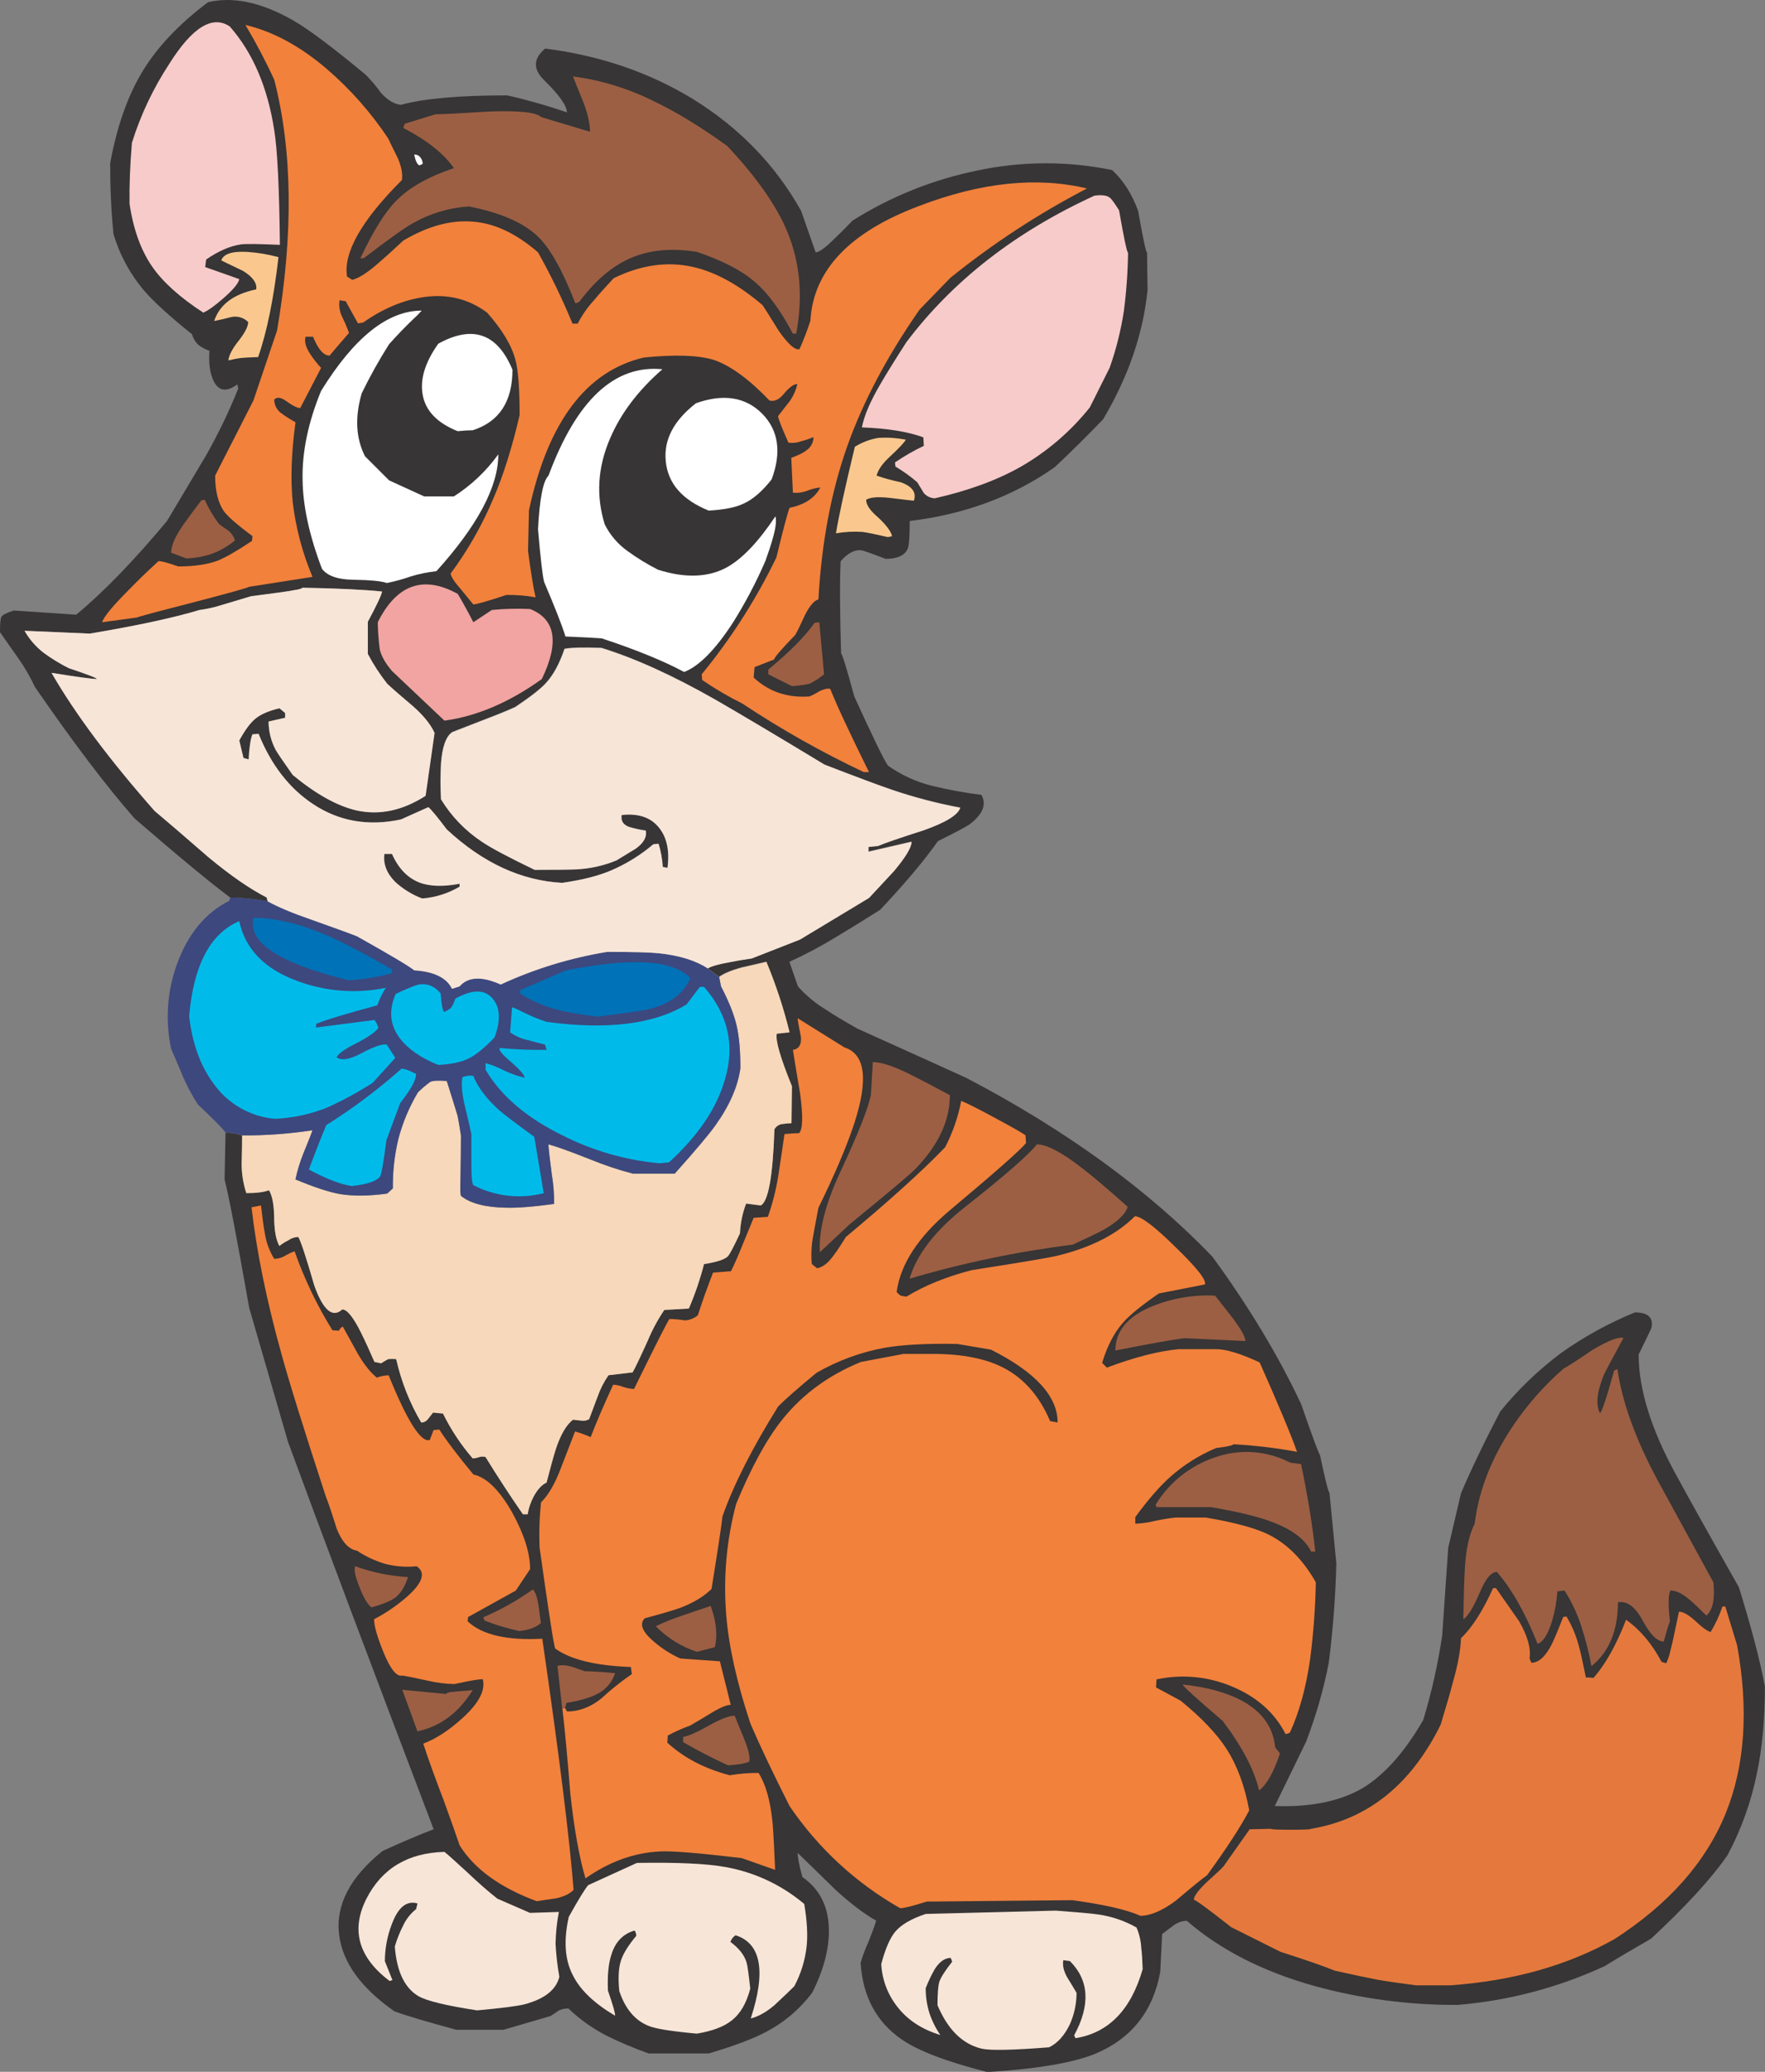
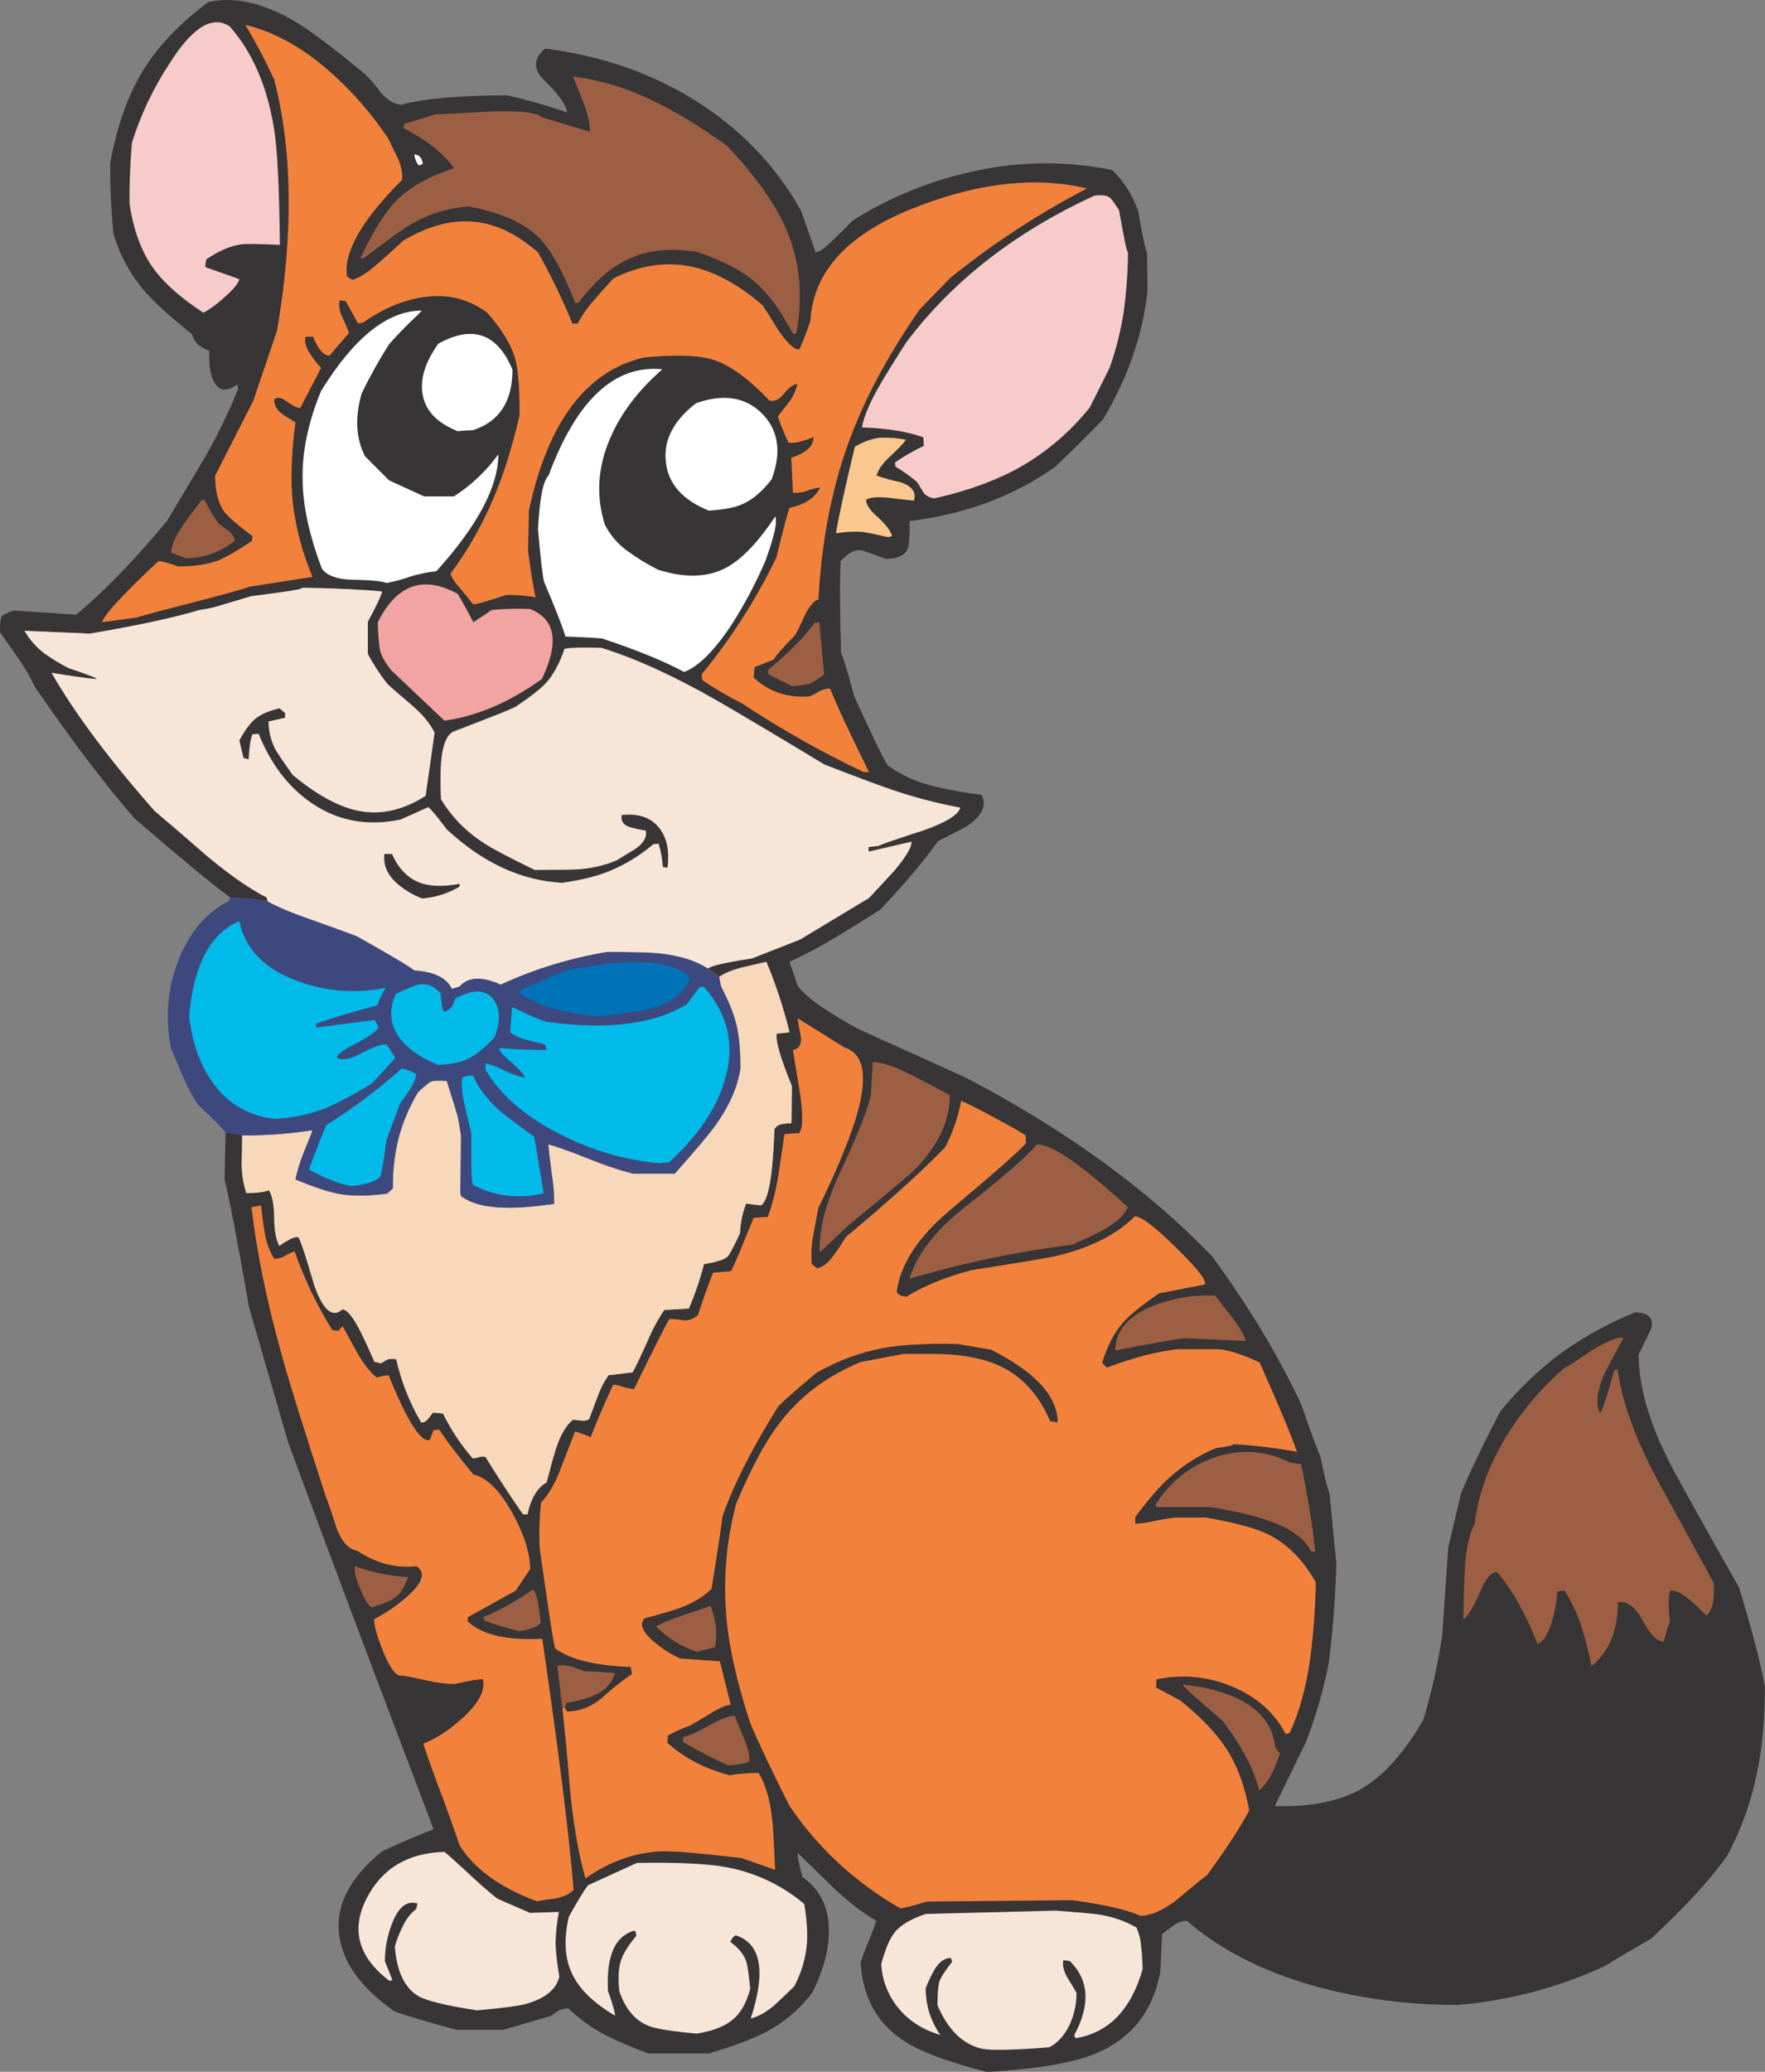
<svg xmlns="http://www.w3.org/2000/svg" version="1.0" id="Layer_1" x="0px" y="0px" viewBox="0 0 845.68 992.41" enable-background="new 0 0 845.68 992.41" xml:space="preserve">
  <rect x="0" y="0" width="845.68" height="992.41" fill="#808080" stroke="none" />
  <title>dogs2_0021</title>
  <path fill="#373535" d="M192.11,50.22c-3.173-0.3-6.343-2.187-9.51-5.66c-2.244-3.149-4.745-6.106-7.48-8.84  c-15.86-13.147-27.34-21.753-34.44-25.82c-15.253-8.76-28.92-11.707-41-8.84c-13.893,10.42-24.39,21.52-31.49,33.3  S55.953,60.79,52.78,78.31c0,11.933,0.53,23.183,1.59,33.75c2.953,9.994,7.971,19.258,14.73,27.19  c4.533,5.287,12.16,12.233,22.88,20.84c0.526,1.897,1.544,3.622,2.95,5c1.628,1.292,3.469,2.29,5.44,2.95  c-0.453,5.893,0.213,10.727,2,14.5c2.413,4.833,6.19,5.363,11.33,1.59l0.45,2c-4.474,11.14-9.696,21.964-15.63,32.4L80,249.58  c-16,19.18-30.5,34.133-43.5,44.86l-29.9-2c-3.333,1.06-5.297,2.043-5.89,2.95C0.237,296.11,0,298.587,0,302.82  c0.607,0.907,3.627,5.21,9.06,12.91c2.952,4.223,5.529,8.697,7.7,13.37c18.427,26.733,34.36,47.733,47.8,63  c21.147,18.273,36.4,30.883,45.76,37.83c6.009,0.07,11.999,0.676,17.9,1.81l-0.45-1.81c-8-4.08-17.287-10.5-27.86-19.26  c-11.627-10.12-20.237-17.52-25.83-22.2c-21.6-24.467-38.063-46.517-49.39-66.15c12.233,1.96,19.483,2.943,21.75,2.95  c0-0.453-4.53-2.19-13.59-5.21c-4.114-2.098-8.053-4.523-11.78-7.25c-3.778-2.893-6.937-6.514-9.29-10.65L43,303.5  c22.5-3.773,40.02-7.55,52.56-11.33c2.675-0.355,5.325-0.886,7.93-1.59c10.12-3.02,15.707-4.687,16.76-5  c11.933-1.513,18.88-2.497,20.84-2.95c2.113-0.3,3.397-0.677,3.85-1.13c16.947,0.333,29.633,0.943,38.06,1.83  c-0.153,1.513-2.42,6.347-6.8,14.5v15.4c2.656,5.029,5.766,9.806,9.29,14.27c2.567,2.413,6.72,6.037,12.46,10.87  c4.987,4.38,8.383,8.61,10.19,12.69l-4.3,30.13c-11.027,7.1-22.053,9.433-33.08,7c-9.213-2.113-19.407-7.78-30.58-17  c-4.38-6.193-7.1-10.193-8.16-12c-2.218-4.187-3.385-8.851-3.4-13.59l7.93-1.81v-2.27l-2.72-2.27c-5.133,1.207-8.983,2.873-11.55,5  c-2.413,1.96-4.98,5.433-7.7,10.42l2,8.38l2.49,0.68c0.3-5.74,0.903-9.74,1.81-12l2.95-0.23c6.04,14.953,14.8,26.203,26.28,33.75  c12.387,8.153,26.357,10.57,41.91,7.25l13.14-5.89c1.207,0.907,4.153,4.457,8.84,10.65c17.22,16,35.647,24.533,55.28,25.6  c9.513-1.333,17.29-3.297,23.33-5.89c7.396-3.181,14.27-7.459,20.39-12.69l2.49-0.23c1.11,3.606,1.781,7.333,2,11.1l2.27,0.45  c1.06-8-0.223-14.333-3.85-19c-3.927-5.133-9.967-7.247-18.12-6.34c-0.453,2.72,0.68,4.607,3.4,5.66  c2.664,0.834,5.393,1.44,8.16,1.81c0.607,3.02-0.98,5.89-4.76,8.61c-4.667,2.867-7.763,4.753-9.29,5.66  c-6.123,2.537-12.64,3.992-19.26,4.3c-2.113,0.153-8.76,0.23-19.94,0.23c-12.533-6.04-20.917-10.497-25.15-13.37  c-7.995-5.258-14.726-12.221-19.71-20.39c-0.322-5.735-0.322-11.485,0-17.22c0.607-8,2.42-13,5.44-15  c2.267-0.907,7.327-2.87,15.18-5.89c6.34-2.413,11.34-4.453,15-6.12c7.4-4.987,12.31-8.837,14.73-11.55  c3.473-3.773,6.42-9.21,8.84-16.31c3.02-0.607,8.91-0.757,17.67-0.45c16.16,4.987,34.433,13.293,54.82,24.92  c11.78,6.793,29.147,17.127,52.1,31c15.253,5.893,25.977,9.893,32.17,12c10.729,3.654,21.708,6.531,32.85,8.61  c-1.06,3.473-6.95,7.097-17.67,10.87c-11.78,3.773-19.03,6.267-21.75,7.48l-4.53,0.45v2.27l20.62-4.76c0,2.72-2.793,7.387-8.38,14  c-6.493,6.947-10.493,11.25-12,12.91l-33.08,19.94l-23.11,9.06c-4.227,0.607-7.777,1.21-10.65,1.81  c-5.133,0.907-8.607,1.89-10.42,2.95l5.44,4.08c2.267-1.66,5.89-3.17,10.87-4.53c2.72-0.607,6.647-1.513,11.78-2.72  c4.555,10.951,8.266,22.234,11.1,33.75l-6.12,0.68c-0.753,3.02,1.663,11.403,7.25,25.15L379.23,538  c-2.113,0.153-3.7,0.303-4.76,0.45c-1.445,0.289-2.689,1.2-3.4,2.49c-0.753,22.5-2.943,34.657-6.57,36.47l-7-0.91  c-1.735,4.57-2.731,9.387-2.95,14.27c-3.02,6.493-4.983,10.193-5.89,11.1c-1.66,1.513-5.437,2.72-11.33,3.62  c-1.874,7.27-4.298,14.387-7.25,21.29l-11.78,0.68c-3.132,4.631-5.789,9.566-7.93,14.73c-3.773,8.307-6.19,13.367-7.25,15.18  l-11.55,1.36c-2.192,3.144-3.944,6.572-5.21,10.19l-4.08,10.87c-1.091,0.641-2.371,0.882-3.62,0.68  c-1.813-0.153-3.173-0.303-4.08-0.45c-3.173,2.413-5.893,7.02-8.16,13.82c-1.207,3.773-2.717,9.21-4.53,16.31  c-2.267,1.06-4.307,3.25-6.12,6.57c-1.45,2.688-2.447,5.597-2.95,8.61h-2.27c-6.193-8.913-12.16-18.05-17.9-27.41  c-0.96-0.304-1.99-0.304-2.95,0c-1.025,0.356-2.089,0.584-3.17,0.68c-5.662-6.53-10.458-13.763-14.27-21.52l-4.76-0.45  c-0.453,0.607-1.283,1.663-2.49,3.17c-0.758,0.987-1.926,1.572-3.17,1.59c-5.553-9.435-9.601-19.678-12-30.36  c-1.279-0.158-2.572-0.158-3.85,0c-0.607,0.3-1.74,0.967-3.4,2l-3.17-0.68c-2.413-5.587-4.603-10.343-6.57-14.27  c-3.627-7.247-6.573-10.87-8.84-10.87c-4.667,4.227-9.123,0.45-13.37-11.33c-3.927-13.593-6.493-21.37-7.7-23.33  c-1.714,0.018-3.379,0.574-4.76,1.59c-1.529,0.746-2.971,1.659-4.3,2.72c-1.66-3.02-2.49-7.687-2.49-14  c-0.153-6.04-0.983-10.27-2.49-12.69c-2.413,0.907-6.037,1.36-10.87,1.36c-1.44-4.389-2.205-8.971-2.27-13.59  c0.153-6.04,0.23-10.707,0.23-14c-2.54-0.928-5.226-1.389-7.93-1.36l-0.45,22.43c1.967,7.553,5.893,28.017,11.78,61.39L138,690.66  c15.86,43.193,39.117,105.04,69.77,185.54c-7.4,2.867-15.557,6.34-24.47,10.42c-15.553,12.533-22.5,25.823-20.84,39.87  c1.513,13.293,10.35,25.603,26.51,36.93c5.287,1.96,15.18,4.907,29.68,8.84h22.65l22.43-6.57c1.413-0.825,2.775-1.733,4.08-2.72  c1.429-0.621,2.973-0.931,4.53-0.91c5.393,5.141,11.482,9.497,18.09,12.94c6.622,3.266,13.431,6.141,20.39,8.61h28.77  c12.233-3.627,21.447-7.1,27.64-10.42c8.634-4.562,16.148-10.983,22-18.8c5.287-10.573,7.93-20.39,7.93-29.45  c0-11.333-4.23-19.943-12.69-25.83c-1.513-5.44-2.27-9.29-2.27-11.55c3.927,3.773,9.893,9.587,17.9,17.44  c7.247,6.667,13.817,11.667,19.71,15c-0.607,2.113-1.813,5.447-3.62,10c-1.509,3.307-2.796,6.711-3.85,10.19  c1.06,16.16,7.63,28.393,19.71,36.7c7.853,5.44,21.52,10.65,41,15.63c24-1.513,41.293-4.457,51.88-8.83  c17.22-7.247,27.553-20.31,31-39.19l0.91-18.12l5.44-4.08c1.843-1.366,4.049-2.156,6.34-2.27c16,13.893,36.39,24.313,61.17,31.26  c22.359,6.142,45.453,9.19,68.64,9.06c24.391-2.017,48.237-8.306,70.45-18.58c4.833-3.02,12.233-7.4,22.2-13.14  c16.767-15.553,29-28.92,36.7-40.1c6.527-12.255,11.243-25.392,14-39c2.567-12.08,3.85-25.973,3.85-41.68  c-2.267-12.233-6.42-28.09-12.46-47.57c-13.44-23.713-23.483-41.687-30.13-53.92c-11.933-21.747-17.9-40.927-17.9-57.54  c3.773-7.7,5.813-11.93,6.12-12.69c1.06-4.987-1.583-7.48-7.93-7.48c-12.478,5.106-24.332,11.621-35.33,19.42  c-10.866,8.116-20.682,17.552-29.22,28.09c-7.853,15.1-14.113,28.163-18.78,39.19l-6.1,26.05l-2.9,42.14  c-2.042,13.641-5.07,27.117-9.06,40.32c-8.913,15.407-18.58,26.28-29,32.62c-10.873,6.34-24.92,9.21-42.14,8.61l15-30.81  c4.714-12.271,8.351-24.928,10.87-37.83c2.014-15.785,3.222-31.662,3.62-47.57L637,715.12c-0.607-0.607-2.117-6.647-4.53-18.12  c-0.607-0.607-3.627-8.763-9.06-24.47c-11.027-23.407-25.223-46.967-42.59-70.68c-30.807-32-70-60.47-117.58-85.41  c-7.247-3.333-24.767-11.263-52.56-23.79c-6.667-3.773-11.667-6.793-15-9.06c-4.996-2.998-9.504-6.741-13.37-11.1l-4.08-11.78  c7.63-3.476,15.044-7.41,22.2-11.78c4.833-2.867,11.93-7.247,21.29-13.14c11.933-12.667,21.147-23.617,27.64-32.85  c8.153-4.08,13.153-6.723,15-7.93c6.493-4.833,8.457-9.59,5.89-14.27c-7.929-0.984-15.795-2.419-23.56-4.3  c-7.645-1.88-14.868-5.185-21.29-9.74c-1.813-2.567-7.173-13.593-16.08-33.08c-3.6-13.287-5.707-20.16-6.32-20.62  c-0.607-19.787-0.683-34.513-0.23-44.18c3.473-3.927,6.807-5.663,10-5.21c0.607,0,4.457,1.36,11.55,4.08c5.74,0,9.29-1.667,10.65-5  c0.607-1.513,0.91-5.893,0.91-13.14c26.427-3.173,49.61-11.783,69.55-25.83c7.853-7.4,15.557-15.027,23.11-22.88  c12.08-20.387,19.177-41.003,21.29-61.85l-0.23-17.9c-0.607-0.607-2.04-7.327-4.3-20.16c-3.02-8.153-7.173-14.647-12.46-19.48  c-21.305-4.378-43.286-4.299-64.56,0.23c-21.224,4.316-41.49,12.447-59.81,24c-3.333,3.473-6.203,6.343-8.61,8.61  c-4.38,4.38-7.4,6.57-9.06,6.57l-7-19.94c-12.26-21.867-29.49-39.673-51.69-53.42c-20.993-12.833-44.63-20.913-70.91-24.24  c-5.74,4.833-5.89,9.893-0.45,15.18c7.247,7.1,10.87,12.233,10.87,15.4c-9.358-3.237-18.885-5.961-28.54-8.16  C219.973,45.687,202.983,47.2,192.11,50.22z" />
  <path fill="#F7E5D8" d="M526,917c-3.173-0.453-9.893-1.057-20.16-1.81l-62.3,1.59c-6.793,2.267-11.627,5.06-14.5,8.38  c-2.567,3.02-4.833,8.23-6.8,15.63c0.412,7.817,3.353,15.289,8.38,21.29c4.833,5.893,11.48,10.123,19.94,12.69  c-2.221-3.209-3.975-6.718-5.21-10.42c-1.22-3.883-1.83-7.931-1.81-12c1.204-3.124,2.641-6.152,4.3-9.06  c2.267-3.627,4.833-5.44,7.7-5.44l0.68,1.81c-3.333,4.227-5.373,7.397-6.12,9.51c-0.607,1.967-0.91,5.743-0.91,11.33  c4.987,11.78,12.083,18.727,21.29,20.84c4.227,0.907,14.95,0.68,32.17-0.68c4.08-1.967,7.413-5.667,10-11.1  c2.094-4.723,3.174-9.833,3.17-15c-1.967-3.333-3.477-5.827-4.53-7.48c-1.66-3.02-2.263-5.74-1.81-8.16l3.17,0.45  c9.213,9.213,9.88,21.07,2,35.57l0.68,1.36c15.86-2.567,26.583-13.593,32.17-33.08c-0.153-4.667-0.38-8.063-0.68-10.19  c-0.166-3.357-0.935-6.656-2.27-9.74C538.824,920.031,532.528,917.896,526,917z" />
  <path fill="#F7E5D8" d="M380.59,951.4c3.142-5.906,5.14-12.352,5.89-19c0.607-5.44,0.23-12.237-1.13-20.39  c-10.767-9.092-23.739-15.186-37.61-17.67c-8.913-1.66-23.11-2.327-42.59-2l-23.33,10.65c-1.66,1.96-4.757,7.02-9.29,15.18  c-2.567,11.333-1.9,20.697,2,28.09c3.473,6.947,10.193,13.367,20.16,19.26c0.153-1.06-0.98-5.06-3.4-12  c-0.3-7.247,0.23-12.913,1.59-17c1.813-6.193,5.513-10.12,11.1-11.78c0.453,0.3,0.757,1.13,0.91,2.49  c-3.927,4.667-6.42,8.743-7.48,12.23c-1.06,3.487-1.287,8.243-0.68,14.27c2.867,8.607,7.623,14.193,14.27,16.76  c3.333,1.333,10.96,2.54,22.88,3.62c7.4-1.207,12.987-3.32,16.76-6.34c4.08-3.173,7.027-8.233,8.84-15.18  c-0.753-7.1-1.357-11.33-1.81-12.69c-1.06-3.473-3.627-6.72-7.7-9.74c0.443-1.31,1.322-2.429,2.49-3.17  c12.233,3.927,14.65,17.217,7.25,39.87c3.627-0.907,7.403-3.02,11.33-6.34C375.447,956.407,378.63,953.367,380.59,951.4z" />
  <path fill="#F7E5D8" d="M175.57,909.49c-7.553,14.953-3.853,28.093,11.1,39.42l1.36-0.45l-3.62-9.06  c0.016-6.126,1.169-12.195,3.4-17.9c3.02-8,7.097-11.247,12.23-9.74l-0.68,2.72c-2.733,2.176-4.907,4.974-6.34,8.16  c-1.588,3.118-2.877,6.379-3.85,9.74c0.907,11.933,4.683,19.863,11.33,23.79c3.927,2.267,13.29,4.533,28.09,6.8  c11.78-1.06,19.407-2.04,22.88-2.94c9.513-2.567,15.027-6.947,16.54-13.14c-0.939-5.253-1.547-10.56-1.82-15.89  c0.103-5.096,0.635-10.174,1.59-15.18l-13.82,0.45l-15.63-6.8c-4.08-3.173-8.99-7.477-14.73-12.91  c-5.74-5.287-9.29-8.457-10.65-9.51C195.43,887.517,182.97,894.997,175.57,909.49z" />
-   <path fill="#E5793D" d="M743.51,787.62c-3.02,5.893-6.267,8.84-9.74,8.84l-0.91-2c0.753-4.833-0.913-10.8-5-17.9l-11.1-15.86h-1.36  c-4.987,11.027-10.12,19.027-15.4,24c-0.153,5.587-1.437,12.61-3.85,21.07c-1.207,4.667-3.17,11.463-5.89,20.39  c-14.173,28.673-34.86,45.287-62.06,49.84c0,0.3-3.17,0.45-9.51,0.45c-6.493,0-9.74-0.15-9.74-0.45l-10.19,0.23L586.3,893.9  c-0.907,1.06-3.627,3.627-8.16,7.7c-4.08,3.927-6.12,6.72-6.12,8.38c1.207,0.3,7.173,4.68,17.9,13.14l23.56,11.78  c12.667,4.08,21.35,7.1,26.05,9.06c10.267,2.267,17.063,3.7,20.39,4.3c3.173,0.607,9.367,1.513,18.58,2.72h16.3  c30.053-2.113,56.333-9.513,78.84-22.2c26-16.767,43.747-36.853,53.24-60.26c9.213-22.807,11.027-49.613,5.44-80.42l-5.66-18.58  h-1.36c-1.446,4.266-3.343,8.366-5.66,12.23c-1.66-0.453-4.153-2.267-7.48-5.44c-3.173-2.867-5.74-4.3-7.7-4.3  c-2.113,10.267-3.473,16.46-4.08,18.58c-0.438,2.108-1.109,4.16-2,6.12l-2.27-0.68c-4.533-8.607-10.2-15.327-17-20.16  c-4.667,12.08-9.877,21.367-15.63,27.86c-1.199-0.172-2.409-0.249-3.62-0.23c-1.66-8.153-2.793-13.213-3.4-15.18  c-1.301-4.918-3.284-9.631-5.89-14l-1.59,0.23C746.847,780.09,745.023,784.447,743.51,787.62z" />
  <path fill="#F2813C" d="M582.67,646.25h-17.9c-9.667,0.907-21.143,3.853-34.43,8.84l-2.27-2.27c2.413-8,5.747-14.42,10-19.26  c3.333-3.773,9.073-8.44,17.22-14l22-4.3c0.907-1.967-3.7-7.857-13.82-17.67c-10.12-10-16.69-15-19.71-15  c-8.607,8.607-20.84,14.873-36.7,18.8c-3.473,0.907-17.293,3.24-41.46,7c-12.233,3.173-22.653,7.403-31.26,12.69  c-0.914-0.099-1.822-0.25-2.72-0.45c-0.778-0.468-1.457-1.083-2-1.81c1.813-13.293,10.347-26.357,25.6-39.19  c21.987-18.42,34.113-29.137,36.38-32.15l-0.23-3.62c-1.06-0.907-5.667-3.55-13.82-7.93c-8.307-4.533-13.973-7.403-17-8.61  c-1.477,7.734-4.071,15.212-7.7,22.2c-10.72,11.173-26.577,25.507-47.57,43c-2.413,3.927-4.377,6.873-5.89,8.84  c-2.567,3.627-5.21,5.667-7.93,6.12l-2.49-2c-0.431-4.539-0.202-9.117,0.68-13.59c0.153-1.06,0.983-5.517,2.49-13.37  c7.853-16,13.593-29.517,17.22-40.55c6.793-20.993,5.207-33.077-4.76-36.25l-22.43-14c0.153,1.66,0.683,4.68,1.59,9.06  c0.3,3.627-0.983,5.667-3.85,6.12c0.3,2.113,1.433,8.987,3.4,20.62c1.513,11.027,1.363,17.447-0.45,19.26c-1.66,0-3.993,0.15-7,0.45  c-0.607,4.38-1.59,11.027-2.95,19.94c-1.07,6.707-2.743,13.304-5,19.71l-6.8,0.45c-0.74,1.78-2.477,6.003-5.21,12.67  c-2.113,5.287-4,9.59-5.66,12.91l-8.61,0.68c-3.02,7.853-5.437,14.65-7.25,20.39c-1.768,1.528-4.005,2.406-6.34,2.49  c-2.396-0.411-4.82-0.638-7.25-0.68c-0.753,0.753-6.42,11.93-17,33.53c-1.699-0.083-3.38-0.389-5-0.91  c-1.586-0.673-3.279-1.056-5-1.13c-4.527,9.813-8.123,18.183-10.79,25.11c-2.422-1.092-4.922-2.001-7.48-2.72l-7,18.12  c-2.72,7.1-5.817,12.387-9.29,15.86c-0.764,7.223-0.991,14.493-0.68,21.75c4.38,31.113,6.873,47.197,7.48,48.25  c7.247,5.287,19.33,8.233,36.25,8.84l0.45,3.4c-5.188,3.565-10.111,7.503-14.73,11.78c-5.133,4.08-10.57,6.12-16.31,6.12l-0.91-1.59  h-1.36c1.06,8.607,2.343,22.273,3.85,41c1.813,16.767,4.23,30.283,7.25,40.55c11.333-8,23.263-12.303,35.79-12.91  c5.587-0.3,18.587,0.757,39,3.17l16.08,5.66c-0.607-14.047-1.06-21.977-1.36-23.79c-1.06-9.82-3.25-17.37-6.57-22.65  c-4.631-0.022-9.255,0.356-13.82,1.13c-12.08-3.173-22.047-8.383-29.9-15.63l0.23-3.4c3.415-1.872,6.977-3.464,10.65-4.76  c3.927-2.267,7.097-4.153,9.51-5.66c4.667-2.867,8-4.3,10-4.3l-5.21-20.84l-19-1.36c-4.506-2.044-8.701-4.713-12.46-7.93  c-5.74-4.833-7.25-8.61-4.53-11.33c8.46-2.267,14.127-3.933,17-5c6.34-2.413,11.34-5.433,15-9.06  c3.333-20.84,5.07-32.393,5.21-34.66c5.287-15.1,14.197-32.693,26.73-52.78c3.473-3.473,9.59-8.833,18.35-16.08  c10.116-5.816,21.146-9.874,32.62-12c8.913-1.513,20.543-2.117,34.89-1.81l16.08,2.72c21.293,10.72,31.94,22.35,31.94,34.89  l-3.62-0.68c-4.987-11.78-12.32-20.237-22-25.37c-8.607-4.533-20.01-6.8-34.21-6.8h-14l-20.39,3.85  c-15.253,6.193-27.713,15.257-37.38,27.19c-7.553,9.333-15.03,22.927-22.43,40.78c-4.615,17.345-6.224,35.352-4.76,53.24  c1.207,14.953,5.057,32.247,11.55,51.88c4.38,10.273,10.647,23.487,18.8,39.64c13.675,20.164,31.81,36.906,53,48.93  c1.813,0,6.043-1.057,12.69-3.17l69.77-0.68c15.407,2.113,26.28,4.607,32.62,7.48c4.833,0,10.5-2.417,17-7.25  c7.1-6.04,12.1-10.117,15-12.23c9.333-12.84,16.053-23.173,20.16-31c-2.113-11.627-5.737-21.443-10.87-29.45  c-4.667-7.247-12-14.95-22-23.11l-11.78-6.34l0.23-3.85c11.904-2.572,24.308-1.466,35.57,3.17c12.2,4.933,20.967,12.62,26.3,23.06  l2-0.68c4.533-9.82,7.78-21.6,9.74-35.34c1.577-12.174,2.485-24.426,2.72-36.7c-5.893-10.42-13.143-17.897-21.75-22.43  c-6.34-3.333-16.673-6.203-31-8.61h-14.5c-3.272,0.358-6.524,0.889-9.74,1.59c-3.115,0.776-6.302,1.232-9.51,1.36v-3.17  c6.193-8.46,11.86-14.953,17-19.48c6.453-5.695,13.802-10.287,21.75-13.59c4.987-0.607,7.78-1.21,8.38-1.81  c10.187,0.553,20.328,1.762,30.36,3.62c-2.867-8.153-8.833-22.427-17.9-42.82C594.457,648.367,587.497,646.25,582.67,646.25z" />
  <path fill="#F2813C" d="M207.74,685l-1.81,4.76c-4.227,1.333-10.797-9-19.71-31c-1.937,0.053-3.851,0.435-5.66,1.13  c-3.02-2.413-6.04-6.19-9.06-11.33l-7.25-13.14c-0.846,0.399-1.497,1.119-1.81,2l-3.17-0.23  c-7.392-11.917-13.468-24.601-18.12-37.83c-1.663,0.584-3.259,1.345-4.76,2.27c-1.524,0.871-3.245,1.339-5,1.36  c-2.348-3.799-3.89-8.04-4.53-12.46c-0.453-2.113-1.057-6.493-1.81-13.14l-4.53,0.91c2.413,21.147,7.17,44.48,14.27,70  c3.627,13.293,10.723,36.1,21.29,68.42c1.06,2.567,2.797,7.7,5.21,15.4c2.567,6.493,5.813,10.043,9.74,10.65  c4.177,2.8,8.761,4.939,13.59,6.34c4.893,1.266,9.973,1.649,15,1.13c4.533,3.02,2.947,7.93-4.76,14.73  c-4.779,4.145-10.024,7.719-15.63,10.65c0,3.173,1.51,8.46,4.53,15.86c3.333,8.153,6.353,11.853,9.06,11.1  c2.72,0.453,6.797,1.283,12.23,2.49c4.162,0.978,8.416,1.511,12.69,1.59c7.553-1.66,12.083-2.417,13.59-2.27  c1.333,5.287-1.913,11.48-9.74,18.58c-6.493,5.893-12.76,9.97-18.8,12.23c2.413,7.4,5.66,16.4,9.74,27  c3.627,10,6.193,17.25,7.7,21.75c7.1,11.333,19.41,20.243,36.93,26.73c1.813-0.3,4.91-0.753,9.29-1.36  c3.927-0.907,6.72-2.267,8.38-4.08c-1.96-24.92-6.96-65.017-15-120.29c-17.067,0.907-28.997-1.887-35.79-8.38l0.23-2l22.88-12.69  L254,751.6c0-7.553-2.793-16.463-8.38-26.73c-6.193-11.027-12.46-17.22-18.8-18.58c-7.7-9.333-13.137-16.507-16.31-21.52L207.74,685  z" />
  <path fill="#9C5F44" d="M594.9,814.57c-7.4-3.927-16.84-6.493-28.32-7.7c0.453,1.06,6.873,6.873,19.26,17.44  c9.333,12.387,15.147,23.487,17.44,33.3c3.627-2.72,6.96-8.61,10-17.67L611,837C610.08,827.333,604.713,819.857,594.9,814.57z" />
  <path fill="#9C5F44" d="M352,821.82c-2.567,0-6.567,1.51-12,4.53c-5.893,3.333-10.123,5.22-12.69,5.66v2.49  c7.4,4.227,14.573,7.927,21.52,11.1c4.987-0.3,8.383-0.903,10.19-1.81c0.453-2.113-0.377-5.737-2.49-10.87  C354.177,827.187,352.667,823.487,352,821.82z" />
-   <path fill="#9C5F44" d="M200,829.3c10.873-2.267,19.71-8.837,26.51-19.71c-6.04,0.453-9.59,0.757-10.65,0.91  c-0.833,0.059-1.627,0.377-2.27,0.91l-20.84-2L200,829.3z" />
  <path fill="#9C5F44" d="M269.36,818.2h1.36l0.68-2.49c6.193-1.06,10.8-2.343,13.82-3.85c4.53-1.932,7.999-5.733,9.51-10.42  c-6.667-0.607-11.5-0.91-14.5-0.91c-2.72-0.907-4.91-1.663-6.57-2.27c-3.02-0.753-5.21-0.83-6.57-0.23L269.36,818.2z" />
  <path fill="#9C5F44" d="M721.08,689.07c-8,13.44-12.833,27.033-14.5,40.78c-2.72,5.287-4.307,12.763-4.76,22.43  c-0.3,5.44-0.527,13.217-0.68,23.33c2.113-1.207,4.757-5.51,7.93-12.91c2.72-6.493,5.44-9.74,8.16-9.74  c7.1,8.153,13.593,19.63,19.48,34.43c2.72-0.907,5.053-4.607,7-11.1c1.337-4.562,2.172-9.257,2.49-14l3.4-0.45  c3.473,5.431,6.216,11.294,8.16,17.44c2.009,6.152,3.599,12.433,4.76,18.8c8.46-6.793,12.69-16.987,12.69-30.58  c4.38-0.753,8.307,2.117,11.78,8.61c3.627,6.793,7.023,10.19,10.19,10.19c1.207-4.533,2.19-7.78,2.95-9.74  c-0.907-7.7-0.83-12.61,0.23-14.73c2.72,0,5.817,1.51,9.29,4.53c1.967,1.66,4.61,4.153,7.93,7.48c3.02-2.413,4.153-7.7,3.4-15.86  c-12.08-22.053-21.08-38.517-27-49.39c-10.42-19.48-16.753-37.073-19-52.78l-1.59,0.68c-3.627,13.14-5.893,19.937-6.8,20.39  c-2.113-4.08-1.447-10.273,2-18.58c0.607-1.333,3.703-7.147,9.29-17.44c-2.413-0.607-7.323,1.28-14.73,5.66  c-7.553,5.133-12.22,8.153-14,9.06C738.106,665.213,728.635,676.512,721.08,689.07z" />
  <path fill="#9C5F44" d="M333.92,791.24l8.61-2.27c1.333-5.74,0.667-12.31-2-19.71c-5.893,1.96-10.35,3.47-13.37,4.53  c-4.445,1.4-8.774,3.142-12.95,5.21C319.72,784.58,326.475,788.775,333.92,791.24z" />
  <path fill="#9C5F44" d="M248.74,781.27c4.667-0.453,8.14-1.737,10.42-3.85c-0.453-3.473-0.83-6.267-1.13-8.38  c-0.607-3.927-1.513-6.493-2.72-7.7c-7.434,5.287-15.408,9.769-23.79,13.37l0.68,1.59  C237.585,778.357,243.113,780.018,248.74,781.27z" />
  <path fill="#9C5F44" d="M178.06,769.94c5.287-1.513,8.987-3.023,11.1-4.53c2.72-1.967,4.833-5.3,6.34-10  c-8.669-0.466-17.219-2.222-25.37-5.21c-0.607,1.813,0.15,5.287,2.27,10.42C174.36,765.627,176.247,768.733,178.06,769.94z" />
  <path fill="#9C5F44" d="M628.2,743.21h2c-1.333-12.533-3.6-26.503-6.8-41.91l-5.21-0.68c-11.187-5.844-24.308-6.747-36.19-2.49  c-11.812,3.981-21.841,12.001-28.32,22.65l0.45,1.13h26.05c11.48,1.967,20.317,4.007,26.51,6.12  C618.01,731.81,625.18,736.87,628.2,743.21z" />
  <path fill="#F7D8BA" d="M379.23,538l0.23-17.67c-5.587-13.747-8.003-22.13-7.25-25.15l6.12-0.68  c-2.834-11.516-6.545-22.799-11.1-33.75c-5.133,1.207-9.06,2.113-11.78,2.72c-4.987,1.333-8.61,2.843-10.87,4.53l0.91,4.53  c3.773,7.247,6.267,13.513,7.48,18.8c1.207,5.133,1.81,11.93,1.81,20.39c-1.207,8.76-5.207,17.897-12,27.41  c-3.02,4.227-9.513,11.93-19.48,23.11h-19.96c-6.943-1.803-13.755-4.075-20.39-6.8c-9.513-3.773-16.233-6.19-20.16-7.25  c0.153,2.72,0.683,7.477,1.59,14.27c0.808,4.713,1.186,9.489,1.13,14.27c-9.82,1.333-17.447,1.937-22.88,1.81  c-10-0.153-17.25-2.04-21.75-5.66c-0.3-0.907-0.377-3.4-0.23-7.48c0.153-8.607,0.23-15.78,0.23-21.52  c-0.607-3.927-1.137-7.023-1.59-9.29c-0.607-2.113-2.343-7.7-5.21-16.76c-4.08-0.3-6.723-0.15-7.93,0.45  c-2.081,1.523-4.049,3.194-5.89,5c-4.094,6.871-7.22,14.274-9.29,22c-1.918,7.853-2.832,15.917-2.72,24l-2.72,2.49  c-8.76,1.207-16.31,1.283-22.65,0.23c-5.133-0.907-12.23-3.24-21.29-7c0.877-4.092,2.087-8.106,3.62-12  c2.72-6.667,4.23-10.517,4.53-11.55c-11.166,1.689-22.447,2.495-33.74,2.41c0,3.333-0.077,8-0.23,14  c0.048,4.63,0.8,9.226,2.23,13.63c4.833,0,8.457-0.453,10.87-1.36c1.513,2.413,2.343,6.643,2.49,12.69c0,6.34,0.83,11.007,2.49,14  c1.329-1.061,2.771-1.974,4.3-2.72c1.381-1.016,3.046-1.573,4.76-1.59c1.207,1.96,3.773,9.737,7.7,23.33  c4.26,11.82,8.723,15.613,13.39,11.38c2.267,0,5.213,3.623,8.84,10.87c1.96,3.927,4.15,8.683,6.57,14.27l3.17,0.68  c1.66-1.06,2.793-1.727,3.4-2c1.279-0.158,2.572-0.158,3.85,0c2.399,10.682,6.447,20.925,12,30.36  c1.244-0.018,2.412-0.603,3.17-1.59c1.207-1.513,2.037-2.57,2.49-3.17l4.76,0.45c3.812,7.757,8.608,14.99,14.27,21.52  c1.081-0.096,2.145-0.324,3.17-0.68c0.96-0.304,1.99-0.304,2.95,0c5.74,9.333,11.707,18.47,17.9,27.41h2.27  c0.503-3.013,1.5-5.922,2.95-8.61c1.813-3.333,3.853-5.523,6.12-6.57c1.813-7.1,3.323-12.537,4.53-16.31  c2.267-6.793,4.987-11.4,8.16-13.82c0.907,0.153,2.267,0.303,4.08,0.45c1.249,0.202,2.529-0.039,3.62-0.68l4.08-10.87  c1.266-3.618,3.018-7.046,5.21-10.19l11.55-1.36c1.06-1.813,3.477-6.873,7.25-15.18c2.141-5.164,4.798-10.099,7.93-14.73l11.78-0.68  c2.952-6.903,5.376-14.02,7.25-21.29c5.893-0.907,9.67-2.113,11.33-3.62c0.907-0.907,2.87-4.607,5.89-11.1  c0.219-4.883,1.215-9.7,2.95-14.27l7,0.91c3.627-1.813,5.817-13.97,6.57-36.47c0.711-1.29,1.955-2.201,3.4-2.49  C375.527,538.28,377.117,538.127,379.23,538z" />
  <path fill="#9C5F44" d="M567.71,641l29,1.36c0-1.967-2.113-5.743-6.34-11.33c-4.533-5.74-7.253-9.213-8.16-10.42  c-10.211-0.508-20.41,1.197-29.9,5c-11.933,4.833-17.9,11.93-17.9,21.29C551.023,643.6,562.123,641.633,567.71,641z" />
  <path fill="#9C5F44" d="M514,596.19c7.247-3.333,12.247-5.75,15-7.25c6.493-3.773,10.27-7.397,11.33-10.87  c-8.78-7.86-15.89-13.903-21.33-18.13c-10-7.853-17.4-11.78-22.2-11.78c-3.927,4.987-15.26,14.88-34,29.68  c-14.5,11.333-23.5,22.887-27,34.66C461.378,604.938,487.532,599.483,514,596.19z" />
  <path fill="#9C5F44" d="M392.82,599.81l14.27-13.37c19.027-15.553,29.523-24.39,31.49-26.51c11.027-11.333,16.54-23.113,16.54-35.34  c-7.553-4.08-13.593-7.25-18.12-9.51c-8.307-4.227-14.573-6.34-18.8-6.34l-0.91,15.63c-1.207,6.34-6.117,18.723-14.73,37.15  C395.467,576.78,392.22,589.543,392.82,599.81z" />
  <path fill="#3D487E" d="M315.8,456.64c-4.227-0.453-12.533-0.68-24.92-0.68c-17.628,2.884-34.783,8.142-51,15.63  c-9.06-4.08-15.63-3.777-19.71,0.91l-3.62,1.13c-2.567-5.287-8.607-8.233-18.12-8.84c-2.113-1.813-11.25-7.25-27.41-16.31  c-3.02-1.207-10.27-3.85-21.75-7.93c-9.213-3.173-16.237-6.12-21.07-8.84c-5.901-1.134-11.891-1.74-17.9-1.81l-0.45,1.59  c-11.48,5.74-19.863,15.933-25.15,30.58c-4.633,12.931-5.568,26.897-2.7,40.33c1.333,3.02,3.297,7.627,5.89,13.82  c1.973,4.489,4.314,8.807,7,12.91c7.853,7.4,12.233,11.857,13.14,13.37c2.704-0.029,5.39,0.432,7.93,1.36  c11.298,0.059,22.583-0.773,33.75-2.49c-0.3,1.06-1.81,4.91-4.53,11.55c-1.532,3.894-2.743,7.908-3.62,12  c9.06,3.773,16.157,6.107,21.29,7c6.34,1.06,13.89,0.983,22.65-0.23l2.72-2.49c-0.112-8.083,0.802-16.147,2.72-24  c2.07-7.726,5.196-15.129,9.29-22c1.841-1.806,3.809-3.477,5.89-5c1.207-0.607,3.85-0.757,7.93-0.45  c2.867,9.06,4.603,14.647,5.21,16.76c0.453,2.267,0.983,5.363,1.59,9.29c0,5.74-0.077,12.913-0.23,21.52  c-0.153,4.08-0.077,6.573,0.23,7.48c4.533,3.627,11.783,5.513,21.75,5.66c5.44,0.153,13.067-0.45,22.88-1.81  c0.056-4.781-0.322-9.557-1.13-14.27c-0.907-6.793-1.437-11.55-1.59-14.27c3.927,1.06,10.647,3.477,20.16,7.25  c6.635,2.725,13.447,4.997,20.39,6.8h19.94c10-11.173,16.493-18.877,19.48-23.11c6.793-9.513,10.793-18.65,12-27.41  c0-8.46-0.603-15.257-1.81-20.39c-1.207-5.287-3.7-11.553-7.48-18.8l-0.87-4.45l-5.44-4.08  C333.39,460.12,325.613,457.693,315.8,456.64z" />
  <path fill="#00BBEA" d="M239.23,531.85c-6.193-5.587-10.347-11.1-12.46-16.54c-1.766-0.224-3.56,0.01-5.21,0.68  c-0.607,3.333-0.23,7.863,1.13,13.59c1.96,8.153,3.017,12.683,3.17,13.59v15c0,5.44,0.303,8.61,0.91,9.51  c10.391,5.398,22.41,6.769,33.75,3.85l-4.53-27C247.23,538.177,241.643,533.95,239.23,531.85z" />
  <path fill="#00BBEA" d="M196.41,521.88c1.967-3.173,2.95-5.667,2.95-7.48c-3.173-1.66-5.507-2.49-7-2.49  c-11.225,9.99-23.267,19.021-36,27c-1.96,4.533-4.753,11.63-8.38,21.29c8.46,4.533,15.333,7.177,20.62,7.93  c7.7-0.907,12.23-2.493,13.59-4.76c0.607-1.06,1.59-6.8,2.95-17.22l6.57-17.67C193.79,525.74,195.357,523.54,196.41,521.88z" />
  <path fill="#00BBEA" d="M337.32,472.72h-2l-6.34,8.38c-15.553,9.513-37.907,12.307-67.06,8.38c-3.75-1.21-7.401-2.707-10.92-4.48  c-3.333-1.66-5.22-2.49-5.66-2.49l-0.91,12c2.455,1.733,5.228,2.963,8.16,3.62l8.61,2.27l0.68,2.49  c-7.488,0.112-14.976-0.192-22.43-0.91c-0.607,0.907,1.06,3.02,5,6.34c4.38,3.773,6.713,6.417,7,7.93  c-3.361-0.775-6.627-1.915-9.74-3.4c-2.894-1.501-5.928-2.714-9.06-3.62v3.17c7.247,12.387,19.403,22.807,36.47,31.26  c14.621,7.464,30.532,12.067,46.88,13.56l4.53-0.45c13.893-12.667,22.803-25.807,26.73-39.42  C352.26,500.89,348.947,486.013,337.32,472.72z" />
  <path fill="#00BBEA" d="M181.23,492.43c-0.259-1.419-0.882-2.746-1.81-3.85l-28.09,3.62l0.23-1.81  c5.287-2.113,15.027-5.06,29.22-8.84c1.022-2.946,2.391-5.759,4.08-8.38c-14.067,2.894-28.664,1.796-42.14-3.17  c-15.86-5.74-25.223-15.33-28.09-28.77c-13.893,5.893-21.893,21.07-24,45.53c1.513,13.14,5.44,23.94,11.78,32.4  c6.862,9.659,17.641,15.794,29.45,16.76c8.384-0.404,16.648-2.164,24.47-5.21c7.683-3.454,15.102-7.464,22.2-12l10.87-12l-4.08-6.34  c-2.113-0.453-6.267,0.98-12.46,4.3c-5.44,2.867-9.29,3.47-11.55,1.81c0.607-1.66,3.627-3.85,9.06-6.57  C176.25,496.89,179.87,494.397,181.23,492.43z" />
  <path fill="#00BBEA" d="M210,510.1c6.193-0.3,11.103-1.357,14.73-3.17c3.333-1.66,7.41-4.993,12.23-10  c3.02-8.153,2.717-14.347-0.91-18.58c-3.773-4.533-9.74-4.533-17.9,0c-0.436,1.428-1.044,2.798-1.81,4.08  c-0.988,1.059-2.236,1.841-3.62,2.27c-0.753-1.207-1.283-4.153-1.59-8.84c-2.867-3.473-6.34-4.907-10.42-4.3  c-1.96,0.453-5.66,1.963-11.1,4.53c-3.473,7.853-2.807,14.95,2,21.29C195.563,502.54,201.693,506.78,210,510.1z" />
  <path fill="#0072B7" d="M286.12,487c14.8-1.813,23.41-3.097,25.83-3.85c9.513-2.567,15.78-7.477,18.8-14.73  c-5.44-5.44-15.107-7.933-29-7.48c-7.7,0.153-17.893,1.437-30.58,3.85l-22,9.51v1.59c5.441,3.494,11.406,6.094,17.67,7.7  C270.48,484.65,276.907,485.787,286.12,487z" />
  <path fill="#F7E5D8" d="M46.44,325.24c-2.267,0-9.517-0.983-21.75-2.95c11.333,19.633,27.797,41.683,49.39,66.15  c5.587,4.667,14.197,12.067,25.83,22.2c10.573,8.76,19.86,15.18,27.86,19.26l0.45,1.81c4.833,2.72,11.857,5.667,21.07,8.84  c11.48,4.08,18.73,6.723,21.75,7.93c16.16,9.06,25.297,14.497,27.41,16.31c9.513,0.607,15.553,3.553,18.12,8.84l3.62-1.13  c4.08-4.667,10.65-4.97,19.71-0.91c16.217-7.488,33.372-12.746,51-15.63c12.387,0,20.693,0.227,24.92,0.68  c9.82,1.06,17.597,3.477,23.33,7.25c1.813-1.06,5.287-2.043,10.42-2.95c2.867-0.607,6.417-1.21,10.65-1.81l23.11-9.06l33.08-19.94  c1.513-1.66,5.513-5.963,12-12.91c5.587-6.667,8.38-11.333,8.38-14l-20.62,4.76v-2.27l4.53-0.45c2.72-1.207,9.97-3.7,21.75-7.48  c10.72-3.773,16.61-7.397,17.67-10.87c-11.142-2.079-22.121-4.956-32.85-8.61c-6.193-2.113-16.917-6.113-32.17-12  c-22.953-13.893-40.32-24.227-52.1-31c-20.387-11.627-38.66-19.933-54.82-24.92c-8.76-0.3-14.65-0.15-17.67,0.45  c-2.413,7.1-5.36,12.537-8.84,16.31c-2.413,2.72-7.323,6.57-14.73,11.55c-3.627,1.66-8.627,3.7-15,6.12  c-7.853,3.02-12.913,4.983-15.18,5.89c-3.02,1.96-4.833,6.96-5.44,15c-0.322,5.735-0.322,11.485,0,17.22  c4.984,8.169,11.715,15.132,19.71,20.39c4.227,2.867,12.61,7.323,25.15,13.37c11.173,0,17.82-0.077,19.94-0.23  c6.62-0.308,13.137-1.763,19.26-4.3c1.513-0.907,4.61-2.793,9.29-5.66c3.773-2.72,5.36-5.59,4.76-8.61  c-2.767-0.37-5.496-0.976-8.16-1.81c-2.72-1.06-3.853-2.947-3.4-5.66c8.153-0.907,14.193,1.207,18.12,6.34  c3.627,4.667,4.91,11,3.85,19l-2.27-0.45c-0.219-3.767-0.89-7.494-2-11.1l-2.49,0.23c-6.128,5.188-13.002,9.426-20.39,12.57  c-6.04,2.567-13.817,4.53-23.33,5.89c-19.633-1.06-38.06-9.593-55.28-25.6c-4.667-6.193-7.613-9.743-8.84-10.65l-13.14,5.89  c-15.553,3.333-29.523,0.917-41.91-7.25c-11.46-7.52-20.217-18.773-26.27-33.76l-2.95,0.23c-0.907,2.267-1.51,6.267-1.81,12  l-2.49-0.68l-2-8.38c2.72-4.987,5.287-8.46,7.7-10.42c2.567-2.113,6.417-3.78,11.55-5l2.72,2.27v2.27l-7.93,1.81  c0.015,4.739,1.182,9.403,3.4,13.59c1.06,1.813,3.78,5.813,8.16,12c11.173,9.213,21.367,14.88,30.58,17  c11.027,2.413,22.053,0.08,33.08-7l4.3-30.13c-1.84-4.053-5.25-8.287-10.23-12.7c-5.74-4.833-9.893-8.457-12.46-10.87  c-3.524-4.464-6.634-9.241-9.29-14.27v-15.4c4.38-8.153,6.647-12.987,6.8-14.5c-8.46-0.893-21.143-1.5-38.05-1.82  c-0.453,0.453-1.737,0.83-3.85,1.13c-1.96,0.453-8.907,1.437-20.84,2.95c-1.06,0.3-6.647,1.967-16.76,5  c-2.605,0.704-5.255,1.235-7.93,1.59c-12.547,3.76-30.087,7.53-52.62,11.31l-31.26-1.36c2.353,4.136,5.512,7.757,9.29,10.65  c3.741,2.715,7.694,5.126,11.82,7.21C41.91,323.04,46.44,324.787,46.44,325.24z" />
-   <path fill="#0072B7" d="M167,469.55c7.052-0.346,14.043-1.487,20.84-3.4v-1.81c-13.747-7.853-24.32-13.367-31.72-16.54  c-12.84-5.44-24.393-8.16-34.66-8.16C118.567,451.427,133.747,461.397,167,469.55z" />
  <path fill="#373535" d="M202.3,430.36c6.321-0.492,12.445-2.428,17.9-5.66v-1.36c-8,1.513-14.493,1.287-19.48-0.68  c-5.587-2.267-9.89-6.797-12.91-13.59h-3.62c-0.607,4.833,1.13,9.29,5.21,13.37C193.156,425.878,197.534,428.567,202.3,430.36z" />
  <path fill="#F2813C" d="M117.58,11.94c5.074,8.506,9.687,17.279,13.82,26.28c8.76,34,9.213,74.023,1.36,120.07l-11.33,33.53  l-18.35,36c0,7.4,1.433,13.14,4.3,17.22c1.96,2.567,6.49,6.493,13.59,11.78l-0.23,2.27c-7.247,4.833-12.76,8.003-16.54,9.51  c-4.987,1.813-11.253,2.72-18.8,2.72c-5.133-1.813-8.303-2.643-9.51-2.49c-5.587,5.133-10.343,9.74-14.27,13.82  c-7.7,7.7-11.93,12.833-12.69,15.4l16.76-2.27c0.3-0.3,8.983-2.633,26.05-7c17.367-4.533,26.58-7.1,27.64-7.7l30.36-4.76  c-4.86-11.489-8.062-23.61-9.51-36c-1.06-11.027-0.607-23.713,1.36-38.06c-2.356-1.287-4.627-2.723-6.8-4.3  c-2.118-1.521-3.381-3.963-3.4-6.57c1.333-1.333,3.22-1.107,5.66,0.68c3.173,2.267,5.44,3.4,6.8,3.4l10-19.26  c-2.029-2.157-3.851-4.501-5.44-7c-1.96-3.02-2.627-5.663-2-7.93H150c2.413,6.04,5.057,9.06,7.93,9.06  c1.06-1.333,4.157-4.957,9.29-10.87c-0.92-2.549-1.978-5.046-3.17-7.48c-1.303-2.508-1.779-5.365-1.36-8.16l2.95,0.45l5.89,10.65  l2.49-0.45c9.667-6.793,19.483-10.87,29.45-12.23c11.173-1.513,21.14,0.98,29.9,7.48c7.247,8.153,11.777,15.703,13.59,22.65  c1.333,4.833,2,13.67,2,26.51c-3.627,15.553-7.78,28.767-12.46,39.64c-5.39,12.869-12.313,25.04-20.62,36.25  c0.453,1.813,2.04,4.23,4.76,7.25c3.473,4.227,5.513,6.72,6.12,7.48c1.513,0,6.8-1.51,15.86-4.53c4.692-0.073,9.38,0.306,14,1.13  c-1.06-4.533-2.267-11.933-3.62-22.2l0.45-19.48c9.06-42.287,27.393-66.677,55-73.17c14.953-1.513,26.13-1.137,33.53,1.13  c8,2.72,16.91,9.213,26.73,19.48c2.413,0.607,4.747-0.527,7-3.4c2.567-3.02,4.68-4.53,6.34-4.53c-0.672,2.927-1.901,5.698-3.62,8.16  c-2.567,3.333-4.453,5.75-5.66,7.25c0.3,1.66,1.967,5.89,5,12.69c2.065,0.292,4.17,0.058,6.12-0.68c2.013-0.511,3.982-1.18,5.89-2  c0.007,2.551-1.271,4.935-3.4,6.34c-1.207,1.06-3.623,2.267-7.25,3.62l0.78,16.68c2.307,0.226,4.634-0.085,6.8-0.91  c2.027-0.827,4.162-1.363,6.34-1.59c-2.567,4.987-7.477,8.233-14.73,9.74c-0.88,2.113-2.987,10.033-6.32,23.76  c-9.673,20.017-21.687,38.815-35.79,56l0.23,2.72c6.139,4.205,12.564,7.974,19.23,11.28c18.589,12.341,38.046,23.319,58.22,32.85  h2.49c-9.333-18.88-15.527-32.17-18.58-39.87c-1.333-0.3-3.07,0.077-5.21,1.13c-1.508,0.972-3.102,1.805-4.76,2.49  c-10.573,0.753-19.483-2.267-26.73-9.06l0.45-5l9.29-3.62c0.453-1.333,3.85-5.26,10.19-11.78c0.907-1.513,2.493-4.76,4.76-9.74  c2.267-4.38,4.38-6.797,6.34-7.25c1.513-27.187,6.12-51.653,13.82-73.4c7.553-21.293,19.107-43.117,34.66-65.47l14.73-15.18  c20.34-16.422,42.273-30.766,65.47-42.82c-24-5.74-50.807-2.947-80.42,8.38c-33.38,12.533-50.747,30.867-52.1,55  c-1.507,4.615-3.246,9.151-5.21,13.59c-2.113,0.607-5.447-2.34-10-8.84c-4.38-7.1-6.947-11.177-7.7-12.23  c-11.48-9.82-22.657-15.937-33.53-18.35c-12.233-2.72-24.843-0.907-37.83,5.44c-4.227,4.533-7.323,8.007-9.29,10.42  c-3.152,3.394-5.82,7.206-7.93,11.33h-2.49c-4.817-11.693-10.33-23.087-16.51-34.12c-10.42-9.06-20.84-13.97-31.26-14.73  c-10.42-0.907-21.52,2.113-33.3,9.06c-4.827,4.513-8.753,8.067-11.78,10.66c-5.287,4.667-9.517,7.387-12.69,8.16l-2.49-1.59  c-1.813-11.48,6.947-26.883,26.28-46.21c0.453-2.72-0.15-6.117-1.81-10.19c-2.267-4.533-3.853-7.78-4.76-9.74  c-8.248-12.401-18.156-23.612-29.45-33.32C143.853,22.127,130.867,15.107,117.58,11.94z" />
  <path fill="#F1A4A1" d="M181,298.06c0.073,4.243,0.377,8.48,0.91,12.69c0.607,3.173,2.57,6.723,5.89,10.65l25.15,23.79  c15.553-2.113,31.11-8.76,46.67-19.94c8.453-17.5,6.58-28.677-5.62-33.53c-6.12-0.288-12.252-0.137-18.35,0.45l-8.84,5.89  c-2.567-4.987-5.06-9.517-7.48-13.59C202.843,275.403,190.067,279.933,181,298.06z" />
  <path fill="#9C5F44" d="M368.13,320.71V323l11.33,5.66c2.82-0.143,5.623-0.521,8.38-1.13c2.517-1.206,4.869-2.728,7-4.53  l-2.27-24.92l-2.27,0.23C385.793,304.77,378.403,312.237,368.13,320.71z" />
  <path fill="#FFFFFF" d="M366.77,268.61c1.513-4.227,2.647-7.7,3.4-10.42c1.513-5.133,1.967-8.757,1.36-10.87  c-8.153,12.233-15.93,20.39-23.33,24.47c-8.913,4.833-19.863,5.21-32.85,1.13c-5.063-2.552-9.912-5.509-14.5-8.84  c-4.717-3.312-8.532-7.75-11.1-12.91c-4.227-13.593-3.397-27.26,2.49-41c5.133-12.08,13.517-23.18,25.15-33.3  c-22.953-2.267-41.153,14.733-54.6,51c-2.567,2.413-4.233,10.947-5,25.6c1.207,14.193,2.19,22.65,2.95,25.37  c5.287,12.387,8.683,21.07,10.19,26.05c7.853,0.3,13.667,0.603,17.44,0.91c16.46,5.44,29.6,10.8,39.42,16.08  c7.1-2.72,14.877-10.573,23.33-23.56C357.094,288.835,362.326,278.902,366.77,268.61z" />
-   <path fill="#FFFFFF" d="M186.44,230.1l-11.55-11.55c-4.38-8.607-4.91-18.65-1.59-30.13c3.928-8.097,8.315-15.963,13.14-23.56  c3.773-4.227,7.55-8.153,11.33-11.78c1.523-1.34,2.96-2.777,4.3-4.3c-16.313,0-32.397,12.837-48.25,38.51  c-6.193,15.1-9.14,29.297-8.84,42.59c0.153,12.533,3.25,26.73,9.29,42.59c2.567,3.333,7.4,5.07,14.5,5.21  c8.76,0.153,14.273,0.683,16.54,1.59c3.92-0.782,7.78-1.841,11.55-3.17c3.987-1.22,8.083-2.054,12.23-2.49  c19.787-21.9,29.68-40.567,29.68-56c-5.753,8.01-12.978,14.852-21.29,20.16h-14.27L186.44,230.1z" />
+   <path fill="#FFFFFF" d="M186.44,230.1l-11.55-11.55c-4.38-8.607-4.91-18.65-1.59-30.13c3.928-8.097,8.315-15.963,13.14-23.56  c3.773-4.227,7.55-8.153,11.33-11.78c1.523-1.34,2.96-2.777,4.3-4.3c-16.313,0-32.397,12.837-48.25,38.51  c-6.193,15.1-9.14,29.297-8.84,42.59c0.153,12.533,3.25,26.73,9.29,42.59c2.567,3.333,7.4,5.07,14.5,5.21  c8.76,0.153,14.273,0.683,16.54,1.59c3.92-0.782,7.78-1.841,11.55-3.17c3.987-1.22,8.083-2.054,12.23-2.49  c19.787-21.9,29.68-40.567,29.68-56c-5.753,8.01-12.978,14.852-21.29,20.16h-14.27L186.44,230.1" />
  <path fill="#9C5F44" d="M112.59,258.87c-0.521-1.765-1.546-3.34-2.95-4.53c-1.967-1.333-3.553-2.467-4.76-3.4  c-2.676-3.594-4.956-7.466-6.8-11.55l-1.59,0.23c-3.773,4.987-6.72,8.987-8.84,12c-3.767,5.433-5.65,9.813-5.65,13.14l7.25,2.72  c4.243-0.134,8.442-0.899,12.46-2.27C105.661,263.71,109.337,261.568,112.59,258.87z" />
  <path fill="#FAC88E" d="M421.14,209.71c-4.104,0.627-8.035,2.091-11.55,4.3c-4.667,19.333-7.687,33.153-9.06,41.46  c4.188-0.731,8.448-0.959,12.69-0.68c2.267,0.3,6.343,1.13,12.23,2.49l2-0.45c-0.607-2.413-2.873-5.433-6.8-9.06  c-3.767-3.18-5.65-5.977-5.65-8.39c1.967-1.207,5.667-1.51,11.1-0.91c7.4,0.907,11.327,1.36,11.78,1.36  c1.333-3.927-0.78-6.873-6.34-8.84c-3.908-0.814-7.762-1.87-11.54-3.16c0.753-2.867,2.867-5.887,6.34-9.06  c4.227-3.927,6.793-6.647,7.7-8.16C429.793,209.78,425.461,209.478,421.14,209.71z" />
  <path fill="#FFFFFF" d="M339.59,244.59c7.553-0.453,13.14-1.587,16.76-3.4c4.38-1.96,8.837-5.81,13.37-11.55  c4.833-12.987,3.323-23.483-4.53-31.49c-8-8-18.573-9.667-31.72-5c-10.72,8.32-15.543,17.603-14.47,27.85  C320.04,231.593,326.903,239.457,339.59,244.59z" />
  <path fill="#F7CBCA" d="M538.49,149c1.208-9.24,1.876-18.542,2-27.86c-0.607-0.607-2.04-7.403-4.3-20.39  c-2.267-3.627-3.777-5.667-4.53-6.12c-1.333-1.06-3.75-1.363-7.25-0.91c-37.907,17.367-67.96,40.777-90.16,70.23  c-5.44,8.46-9.517,15.03-12.23,19.71c-4.987,8.46-8.007,15.483-9.06,21.07c12.233,0.453,22.05,2.04,29.45,4.76l0.23,4.08  c-4.811,2.269-9.433,4.921-13.82,7.93l0.23,2c3.695,2.187,7.189,4.696,10.44,7.5c0.907,1.513,1.963,3.25,3.17,5.21  c1.331,1.498,3.209,2.395,5.21,2.49c16-3.627,29.667-8.627,41-15c12.802-7.326,24.101-17.01,33.3-28.54l9.51-19  C534.798,167.341,537.078,158.247,538.49,149z" />
  <path fill="#FFFFFF" d="M219.29,206.54c3.02-0.3,5.437-0.45,7.25-0.45c12.667-4.08,19-13.747,19-29  c-7.227-17.393-19.073-21.547-35.54-12.46c-6.34,8.913-8.833,17.07-7.48,24.47C203.887,196.8,209.477,202.613,219.29,206.54z" />
-   <path fill="#FAC88E" d="M133.43,123.17c-4.818-1.305-9.751-2.139-14.73-2.49c-7.4-0.453-11.63,0.907-12.69,4.08l10.42,5  c4.667,2.867,6.78,5.813,6.34,8.84c-10.873,2.267-17.593,7.327-20.16,15.18c2.267-0.453,5.137-1.12,8.61-2  c2.819-0.469,5.69,0.459,7.7,2.49c0,1.96-1.433,4.83-4.3,8.61c-3.173,3.927-4.91,7.173-5.21,9.74c2.72-0.607,4.683-0.983,5.89-1.13  s4-0.297,8.38-0.45C127.893,159.06,131.143,143.103,133.43,123.17z" />
  <path fill="#9C5F44" d="M193.92,59.28l-0.68,2c11.333,5.893,19.413,12.313,24.24,19.26c-12.233,4.08-21.447,9.29-27.64,15.63  c-5.287,5.287-11.027,14.5-17.22,27.64l1.81-0.23c11.627-8.913,19.48-14.5,23.56-16.76c8.194-4.634,17.334-7.345,26.73-7.93  c15.253,3.02,26.28,7.853,33.08,14.5c5.74,5.44,11.707,16.087,17.9,31.94l1.81-0.68c7.553-10.12,15.633-17.067,24.24-20.84  c9.06-4.08,19.783-5.137,32.17-3.17c12.387,4.227,21.673,9.06,27.86,14.5c6.193,5.287,12.233,13.517,18.12,24.69h1.59  c3.333-17.673,1.9-33.983-4.3-48.93c-5.133-12.387-14.723-26.053-28.77-41c-12.987-9.333-24.617-16.43-34.89-21.29  c-12.236-6.157-25.42-10.213-39-12c1.06,2.72,2.797,7.023,5.21,12.91c1.967,5.44,2.95,9.97,2.95,13.59l-23.33-7  c-2.267-2.267-10.347-3.173-24.24-2.72c-14.667,0.907-23.503,1.36-26.51,1.36L193.92,59.28z" />
  <path fill="#F7CBCA" d="M98.32,127.93l0.45-3.62c5.893-4.08,11.48-6.497,16.76-7.25c2.413-0.3,8.607-0.223,18.58,0.23  c-0.3-27.487-1.207-45.82-2.72-55c-3.173-20.54-10.27-37.077-21.29-49.61c-8.307-5.587-17.973,0.38-29,17.9  c-7.692,11.719-13.717,24.451-17.9,37.83c-0.907,11.027-1.283,20.767-1.13,29.22c1.813,12.233,5.437,22.277,10.87,30.13  c5.133,7.4,13.29,14.733,24.47,22c2.413-1.06,5.66-3.393,9.74-7c4.667-4.08,7.16-7.1,7.48-9.06L98.32,127.93z" />
  <path fill="#FFFFFF" d="M200.94,79.22l1.59-0.68c0.018-1.158-0.383-2.284-1.13-3.17c-0.714-0.894-1.806-1.401-2.95-1.37  C199.057,77.027,199.887,78.767,200.94,79.22z" />
</svg>